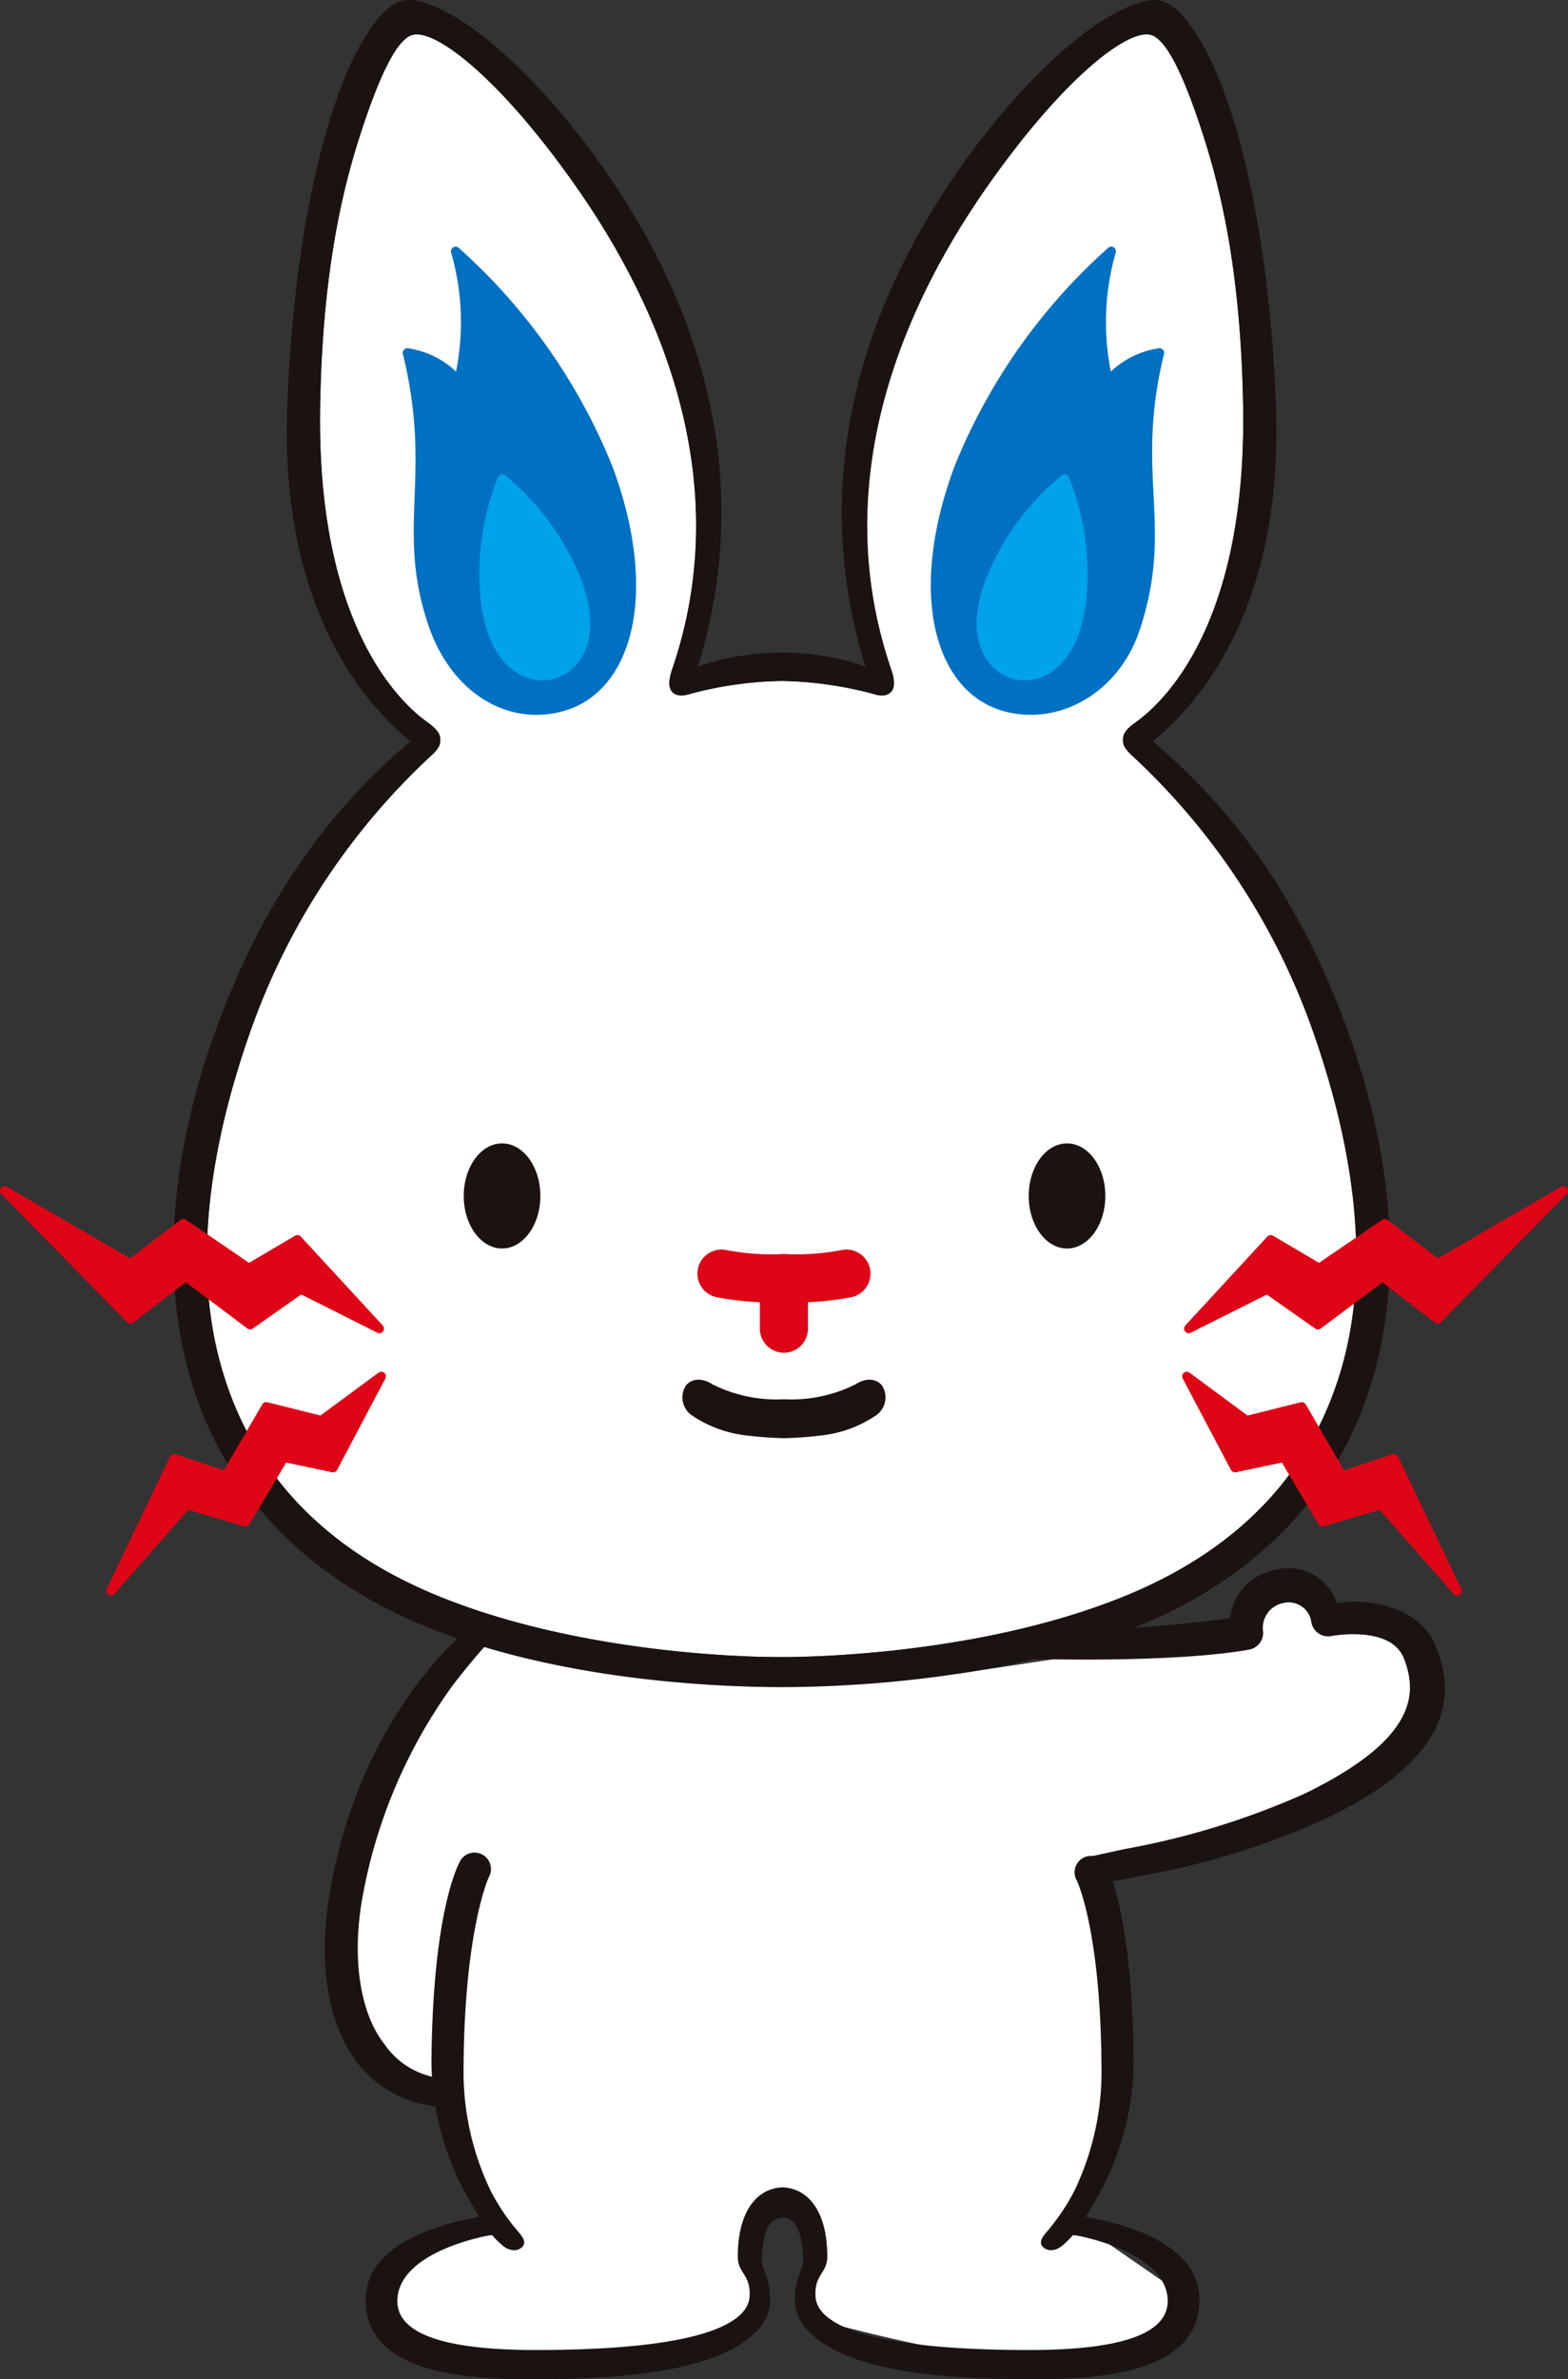
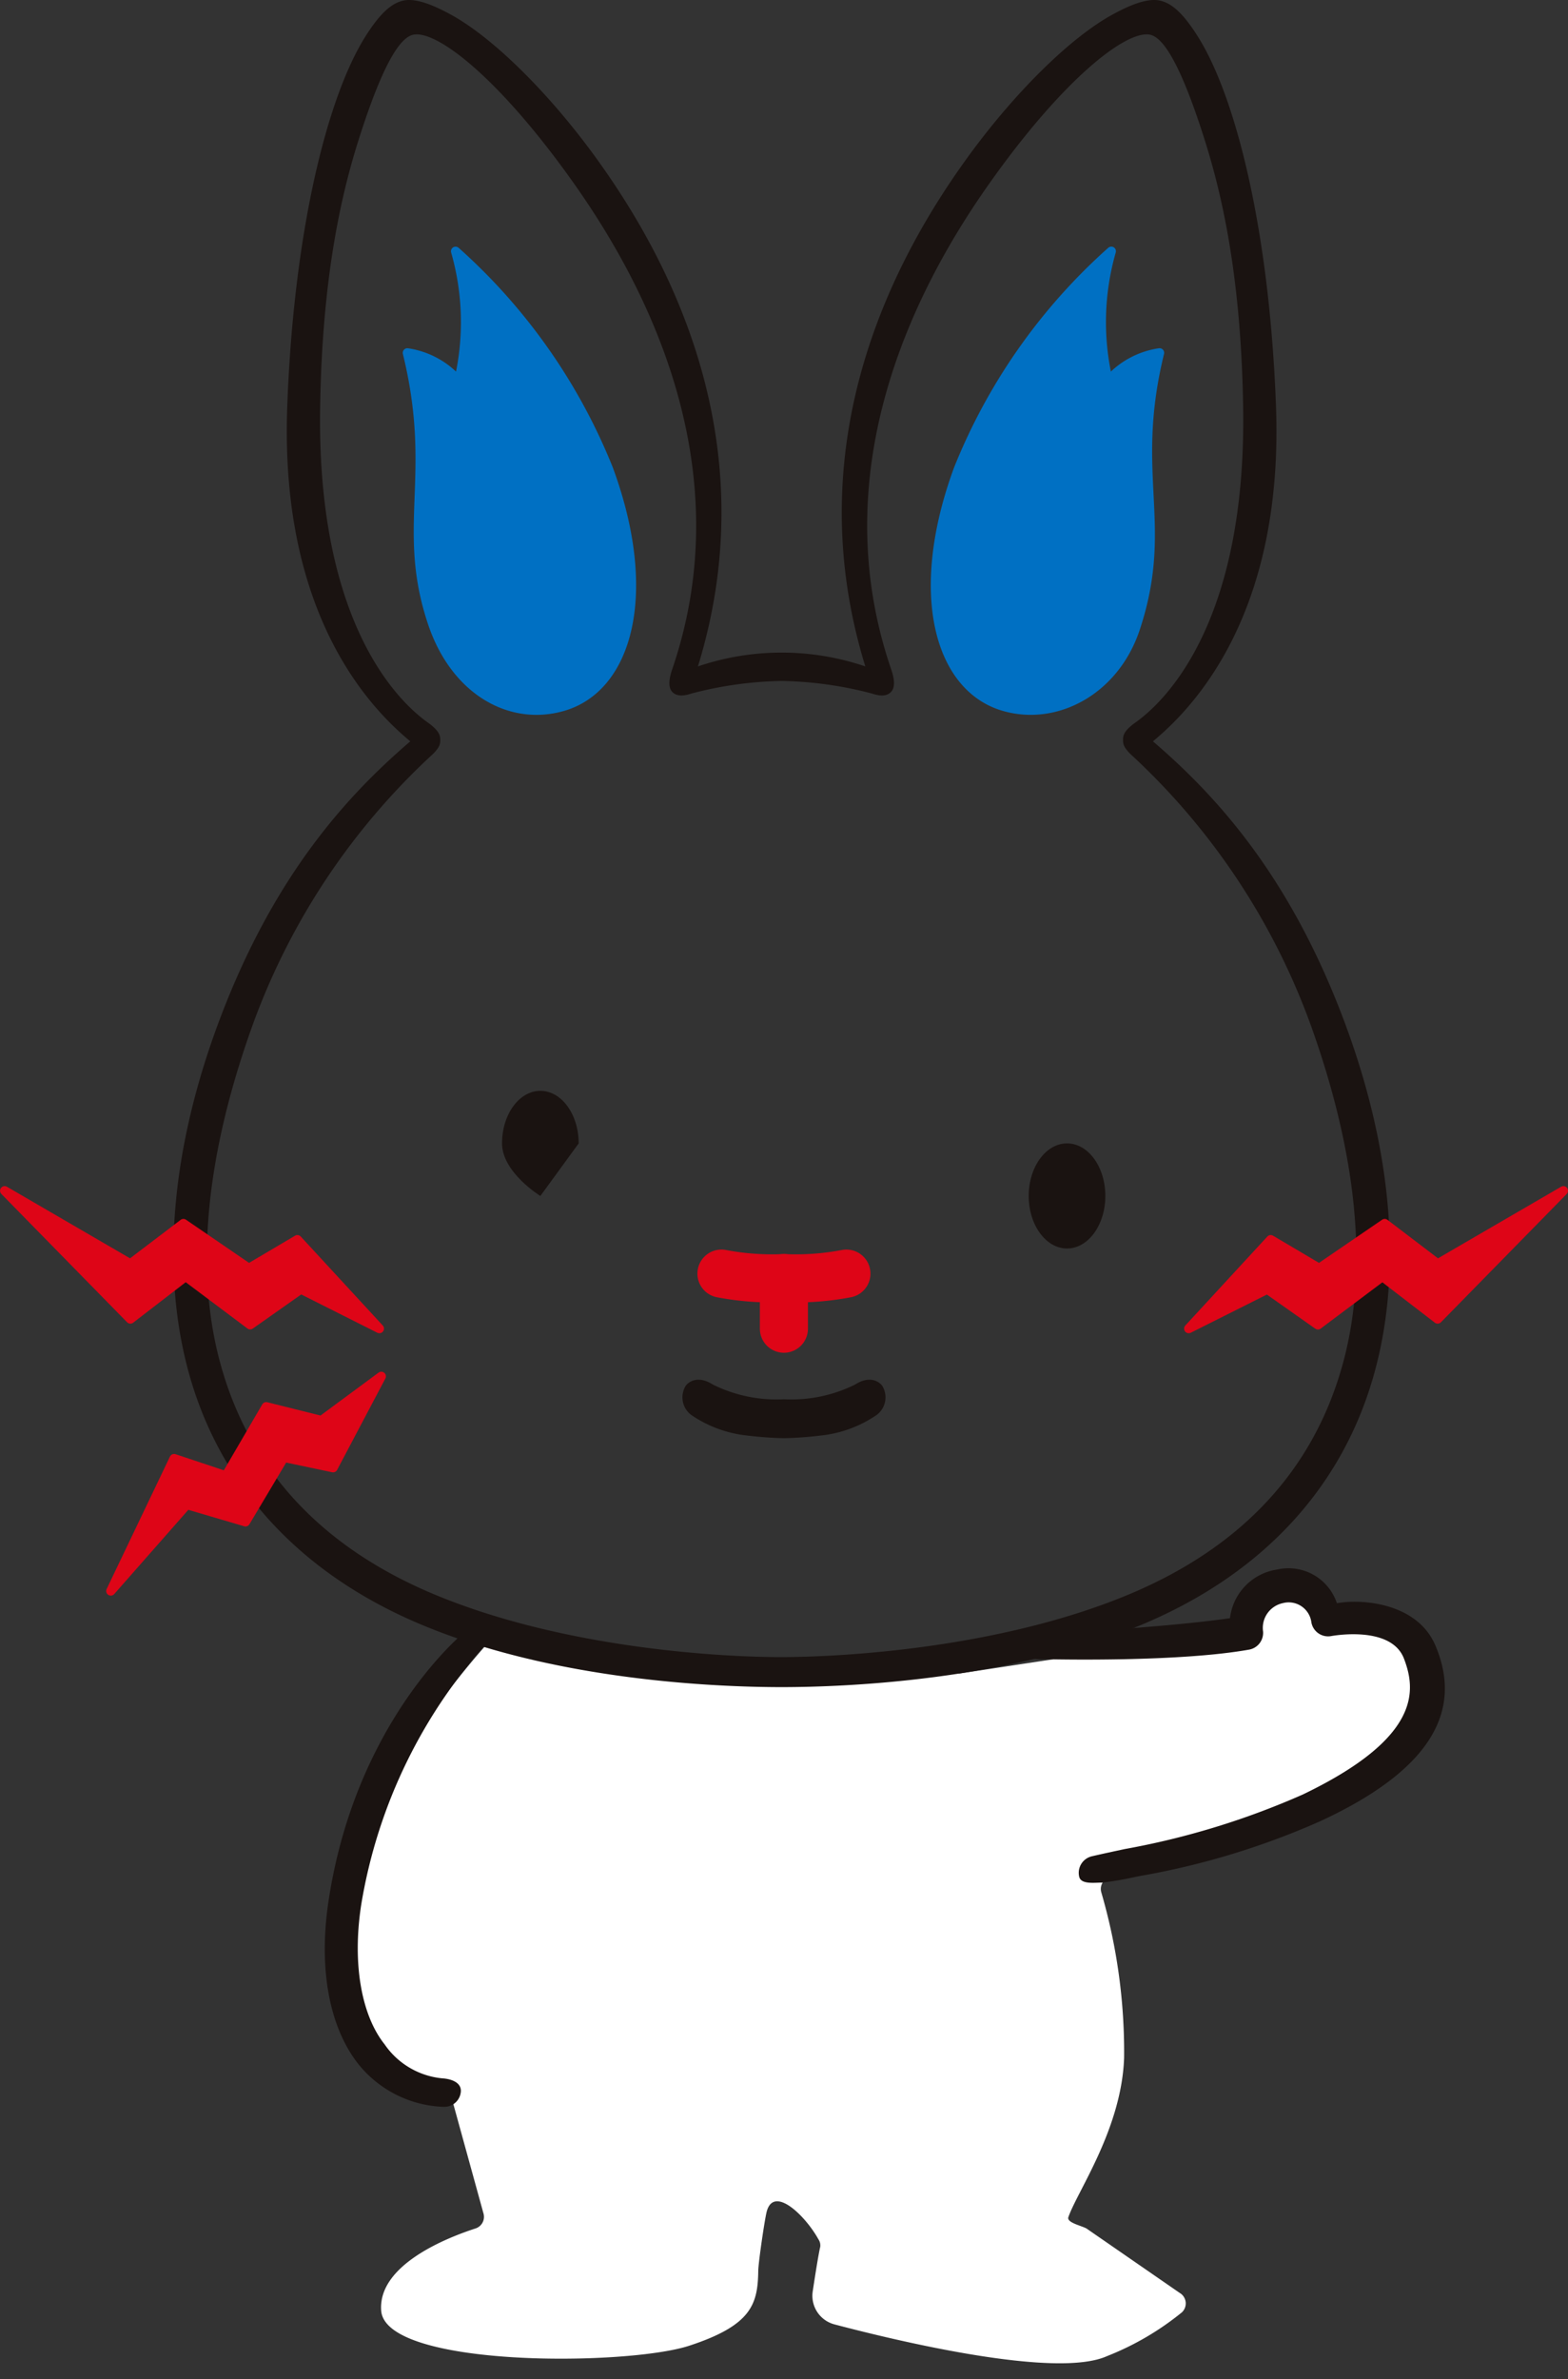
<svg xmlns="http://www.w3.org/2000/svg" width="113.726" height="172.468">
  <rect width="100%" height="100%" fill="#333333" stroke="none" />
  <g data-name="アートワーク 1">
    <g data-name="グループ 628">
      <g data-name="グループ 627">
        <g data-name="グループ 626">
          <path data-name="パス 133" d="M41.965 120.192l24.959.986a18.319 18.319 0 002.607.144l21.085-3.2c.2-.044 2.375-2.887 2.559-2.789 1.388.734 10.236 2.816 10.448 7.31.1 2.107-7.764 7.781-8.923 8.308-.991.45-11.311 4.107-14.273 5.155a.875.875 0 00-.55 1.072 41.387 41.387 0 011.654 11.987c-.18 5.155-3.4 9.688-4.043 11.558-.138.4.955.614 1.321.826l6.748 4.661a.884.884 0 01.17 1.407 20.416 20.416 0 01-5.432 3.177c-3.7 1.67-15.245-1.106-19.777-2.3a2.145 2.145 0 01-1.571-2.4c.189-1.247.426-2.738.545-3.225a.79.79 0 00-.132-.541c-.957-1.728-3.232-3.925-3.748-2.019-.148.547-.609 3.713-.616 4.293-.032 2.432-.483 3.957-5 5.438s-22.055 1.607-22.35-2.548c-.237-3.332 4.831-5.3 6.846-5.952a.882.882 0 00.577-1.076l-2.194-7.961a.889.889 0 00-.271-.431c-2.194-1.923-8.449-2.659-7.409-13.994.616-6.713 5.14-12.922 8.851-17.418a47.687 47.687 0 011.515-1.749.866.866 0 01.359-.234c.476-.169 1.734.578 2.517.605 1.8.063 2.464.166 3 .678a.871.871 0 00.528.232z" fill="#fff" />
          <path data-name="パス 134" d="M32.235 152.725h-.079a8.294 8.294 0 01-6.117-3.04c-2.106-2.621-2.983-6.864-2.2-11.951 1.944-12.7 9.367-18.985 9.71-19.3.8-.728 2.021-1.486 2.467-1s.2.774-.283 1.22a37.422 37.422 0 00-9.538 19.441c-.665 4.346.054 8.039 1.7 10.1a5.731 5.731 0 004.19 2.465c.657.042 1.382.3 1.339.957a1.194 1.194 0 01-1.189 1.108z" fill="#1a1311" />
-           <path data-name="パス 135" d="M78.763 160.703c.141-.238.262-.457.356-.643a20.15 20.15 0 003.1-10.679c-.1-10.905-1.921-14.015-2.034-14.215a1.193 1.193 0 10-2.072 1.181c.022.04 1.716 3.63 1.776 13.433a19.91 19.91 0 01-1.944 8.987.29.29 0 00-.016.032l-.058.115c0 .01-.009.016-.012.025a15.6 15.6 0 01-.869 1.447.212.212 0 01-.029.042.052.052 0 01-.01.019c-.22.325-.591.8-.83 1.1-.374.457-.841.894-.51 1.307a.831.831 0 00.685.26 1.292 1.292 0 00.68-.271 6.259 6.259 0 00.84-.816l.186.014c.064 0 6.511 1.11 6.687 4.632.12 2.392-3.074 3.68-10.029 3.68-13.035 0-15.414-2.292-15.51-3.857-.1-1.637.853-1.689.853-2.912 0-3.318-1.412-4.955-3.241-5.024h-.011c-1.828.07-3.241 1.706-3.241 5.024 0 1.223.956 1.275.854 2.912-.1 1.565-2.478 3.857-15.509 3.857-6.957 0-10.151-1.287-10.032-3.68.176-3.522 6.626-4.627 6.688-4.632l.186-.014a6.286 6.286 0 00.839.816 1.294 1.294 0 00.683.271.837.837 0 00.686-.26c.33-.414-.138-.851-.512-1.307a16.553 16.553 0 01-.83-1.1.051.051 0 01-.009-.019l-.031-.042a15.052 15.052 0 01-.868-1.448.067.067 0 01-.011-.02l-.06-.118c0-.012-.012-.022-.016-.032a19.9 19.9 0 01-1.944-8.987c.062-9.8 1.8-13.649 1.822-13.69a1.193 1.193 0 10-2.073-1.181c-.114.2-1.98 3.566-2.08 14.472a20.144 20.144 0 003.1 10.679c.1.186.213.4.355.643-2.767.495-8.184 1.922-8.227 5.961-.059 5.62 7.882 5.8 12.253 5.8 6.42 0 13.092-.558 15.944-3.332a3.254 3.254 0 001.122-2.856c-.069-1.263-.621-1.81-.588-2.575.1-2.37.777-2.944 1.495-2.944h.011c.72 0 1.394.573 1.5 2.944.033.765-.521 1.312-.586 2.575a3.249 3.249 0 001.122 2.856c2.85 2.775 9.522 3.332 15.943 3.332 4.37 0 12.313-.185 12.255-5.8-.045-4.041-5.461-5.468-8.229-5.962z" fill="#1a1311" />
        </g>
-         <path data-name="パス 136" d="M97.435 98.7c-2.09 7.8-7.368 13.494-15.683 16.932-9.314 3.849-20.583 4.485-25.062 4.491s-15.749-.642-25.062-4.491c-8.317-3.438-13.594-9.135-15.685-16.932-1.856-6.914-.894-15.134 2.228-23.974a49.692 49.692 0 0113.263-20.1c.456-.485.509-.68.494-1.063-.011-.339-.186-.623-.7-1.039-.465-.376-8.286-5.063-8.011-22.959.153-9.858 1.651-15.871 2.869-19.677 1.67-5.208 2.915-7.18 3.894-7.37 1.741-.341 6.348 3.259 11.73 10.904 4.682 6.655 12.195 20.034 7.041 35.093-.179.522-.357 1.264.007 1.644.33.339.831.3 1.387.115a27.351 27.351 0 016.546-.912 27.36 27.36 0 016.545.912c.556.186 1.057.224 1.384-.115.369-.38.189-1.122.011-1.644-5.157-15.059 2.357-28.438 7.04-35.093C77.051 5.777 81.659 2.177 83.4 2.513c.979.19 2.224 2.162 3.892 7.37 1.221 3.807 2.721 9.819 2.872 19.677.274 17.9-7.545 22.582-8.011 22.959-.517.416-.689.7-.7 1.039-.012.383.039.578.494 1.063a49.7 49.7 0 0113.267 20.1c3.114 8.845 4.076 17.065 2.221 23.979z" fill="#fff" />
        <path data-name="パス 137" d="M97.441 73.884c-3.943-10.45-9.243-16.221-13.819-20.144 2.649-2.2 9.487-8.878 8.926-24.248C92.09 16.929 89.69 7.1 86.871 2.635 85.81.952 84.99.236 84.134.044c-1.028-.233-2.514.507-3.413.995-3.124 1.692-7.221 5.776-10.592 10.437-4.917 6.8-12.492 20.2-7.368 36.833a18.876 18.876 0 00-12.141 0c5.125-16.635-2.45-30.034-7.368-36.833-3.37-4.661-7.467-8.745-10.589-10.437-.9-.488-2.387-1.227-3.415-.995-.851.192-1.677.907-2.739 2.591C23.69 7.1 21.29 16.929 20.833 29.492c-.56 15.37 6.277 22.047 8.926 24.248-4.577 3.923-9.875 9.695-13.819 20.144-3.487 9.24-4.281 18.034-2.3 25.434 2.261 8.431 8.168 14.834 17.078 18.518 9.664 4 21.248 4.457 25.909 4.464h.125c4.663-.007 16.245-.469 25.909-4.464 8.913-3.684 14.817-10.087 17.078-18.518 1.985-7.4 1.19-16.194-2.298-25.434zM97.436 98.7c-2.09 7.8-7.368 13.494-15.683 16.932-9.314 3.849-20.583 4.485-25.062 4.491s-15.749-.642-25.062-4.491c-8.317-3.438-13.594-9.132-15.684-16.932-1.856-6.914-.894-15.134 2.228-23.974a49.692 49.692 0 0113.263-20.1c.456-.485.509-.68.494-1.063-.011-.339-.186-.623-.7-1.039-.465-.376-8.286-5.063-8.011-22.959.151-9.865 1.649-15.875 2.871-19.681 1.67-5.208 2.915-7.18 3.894-7.37 1.742-.338 6.349 3.267 11.73 10.909 4.682 6.651 12.195 20.034 7.041 35.093-.179.522-.357 1.264.007 1.644.33.339.831.3 1.387.115a27.351 27.351 0 016.546-.912 27.36 27.36 0 016.545.912c.556.186 1.057.224 1.384-.115.369-.38.189-1.122.011-1.644-5.16-15.06 2.355-28.443 7.037-35.094 5.38-7.641 9.988-11.246 11.729-10.908.979.19 2.224 2.162 3.892 7.37 1.221 3.807 2.721 9.819 2.872 19.677.274 17.9-7.545 22.582-8.011 22.959-.517.416-.689.7-.7 1.039-.012.383.039.578.494 1.063a49.7 49.7 0 0113.267 20.1c3.114 8.844 4.075 17.065 2.221 23.978z" fill="#1a1311" />
        <path data-name="パス 138" d="M61.39 92.325a19.4 19.4 0 01-4.529.326h-.005a19.414 19.414 0 01-4.53-.326" fill="none" stroke="#de0517" stroke-linecap="round" stroke-linejoin="round" stroke-width="3.487" />
        <path data-name="線 15" fill="none" stroke="#de0517" stroke-linecap="round" stroke-linejoin="round" stroke-width="3.487" d="M56.856 92.652v3.666" />
        <path data-name="パス 139" d="M40.834 51.208c-3.809 1.108-7.81-1.138-9.461-6.03-2.34-6.948.357-10.685-1.828-19.6a6.078 6.078 0 013.723 2.045 18.63 18.63 0 00-.225-9.409 42.167 42.167 0 0111.091 15.791c3.314 8.983 1.419 15.833-3.3 17.203z" fill="#0070c3" stroke="#0070c3" stroke-linecap="round" stroke-linejoin="round" stroke-width=".668" />
        <path data-name="パス 140" d="M27.516 96.312l-5.947-6.448-3.518 2.078-4.748-3.248-3.846 2.923-9.119-5.3 9.119 9.3 4.011-3.089 4.676 3.507 3.675-2.588z" fill="#de0517" stroke="#de0517" stroke-linecap="round" stroke-linejoin="round" stroke-width=".668" />
        <path data-name="パス 141" d="M27.656 99.77l-3.5 6.627-3.565-.751-2.786 4.674-4.257-1.252-5.512 6.264 4.592-9.6 3.758 1.253 2.923-5.011 4.009 1z" fill="#de0517" stroke="#de0517" stroke-linecap="round" stroke-linejoin="round" stroke-width=".668" />
        <path data-name="パス 142" d="M86.217 96.312l5.947-6.448 3.516 2.078 4.752-3.248 3.84 2.923 9.121-5.3-9.121 9.3-4.007-3.081-4.676 3.507-3.675-2.588z" fill="#de0517" stroke="#de0517" stroke-linecap="round" stroke-linejoin="round" stroke-width=".668" />
-         <path data-name="パス 143" d="M86.074 99.77l3.5 6.627 3.564-.751 2.781 4.676 4.259-1.252 5.512 6.264-4.592-9.6-3.758 1.253-2.923-5.011-4.009 1z" fill="#de0517" stroke="#de0517" stroke-linecap="round" stroke-linejoin="round" stroke-width=".668" />
        <path data-name="パス 144" d="M56.861 104.101a25.735 25.735 0 002.647-.191 8.632 8.632 0 003.987-1.464 1.437 1.437 0 00.346-1.931c-.36-.406-.982-.509-1.739-.019a10.541 10.541 0 01-5.241 1.09 10.542 10.542 0 01-5.242-1.09c-.758-.49-1.38-.387-1.739.019a1.438 1.438 0 00.345 1.931 8.643 8.643 0 003.988 1.464 25.746 25.746 0 002.648.191z" fill="#1a1311" stroke="#1a1311" stroke-width=".306" />
-         <path data-name="パス 145" d="M39.193 86.695c0 2.1-1.243 3.81-2.778 3.81s-2.781-1.706-2.781-3.81 1.244-3.81 2.781-3.81 2.778 1.706 2.778 3.81z" fill="#1a1311" />
+         <path data-name="パス 145" d="M39.193 86.695s-2.781-1.706-2.781-3.81 1.244-3.81 2.781-3.81 2.778 1.706 2.778 3.81z" fill="#1a1311" />
        <path data-name="パス 146" d="M80.17 86.695c0 2.1-1.244 3.81-2.778 3.81s-2.781-1.706-2.781-3.81 1.244-3.81 2.781-3.81 2.778 1.706 2.778 3.81z" fill="#1a1311" />
-         <path data-name="パス 147" d="M36.434 34.72a18.452 18.452 0 015.26 7.048c1.9 4.653-.079 6.727-1.641 7.126s-4.294-.468-4.858-5.468a18.438 18.438 0 011.239-8.706z" fill="#00a2e9" stroke="#00a2e9" stroke-linecap="round" stroke-linejoin="round" stroke-width=".676" />
        <path data-name="パス 148" d="M72.811 51.208c3.811 1.108 8.054-1.178 9.538-5.661 2.5-7.548-.432-11.054 1.753-19.971a6.077 6.077 0 00-3.724 2.045 18.615 18.615 0 01.225-9.409 42.148 42.148 0 00-11.092 15.793c-3.31 8.983-1.418 15.833 3.3 17.203z" fill="#0070c3" stroke="#0070c3" stroke-linecap="round" stroke-linejoin="round" stroke-width=".668" />
-         <path data-name="パス 149" d="M77.215 34.72a18.436 18.436 0 00-5.261 7.048c-1.9 4.653.078 6.727 1.641 7.126s4.293-.468 4.858-5.468a18.473 18.473 0 00-1.238-8.706z" fill="#00a2e9" stroke="#00a2e9" stroke-linecap="round" stroke-linejoin="round" stroke-width=".676" />
      </g>
      <path data-name="パス 150" d="M79.917 136.47c-.561 0-1.512.143-1.644-.427a1.232 1.232 0 01.922-1.481c.735-.171 1.531-.341 2.374-.522a56.876 56.876 0 0012.927-3.958c8.587-4.126 8.207-7.558 7.334-9.845-.941-2.465-5.267-1.639-5.311-1.632a1.233 1.233 0 01-1.405-.995 1.658 1.658 0 00-2.064-1.4 1.835 1.835 0 00-1.441 2.057 1.234 1.234 0 01-1.013 1.315c-5.124.915-14.117.7-14.515.7-.68 0-1.818.073-1.82-.608a1.234 1.234 0 011.231-1.237c.09 0 8.627-.406 13.717-1.134a4.047 4.047 0 013.428-3.529 3.7 3.7 0 014.328 2.445c1.823-.338 5.822-.021 7.135 3.046 2.108 4.919-.554 9.164-8.384 12.773a55.89 55.89 0 01-13.1 3.965c-.829.178-1.551.328-2.413.435a2.314 2.314 0 01-.286.032z" fill="#1a1311" />
    </g>
  </g>
</svg>